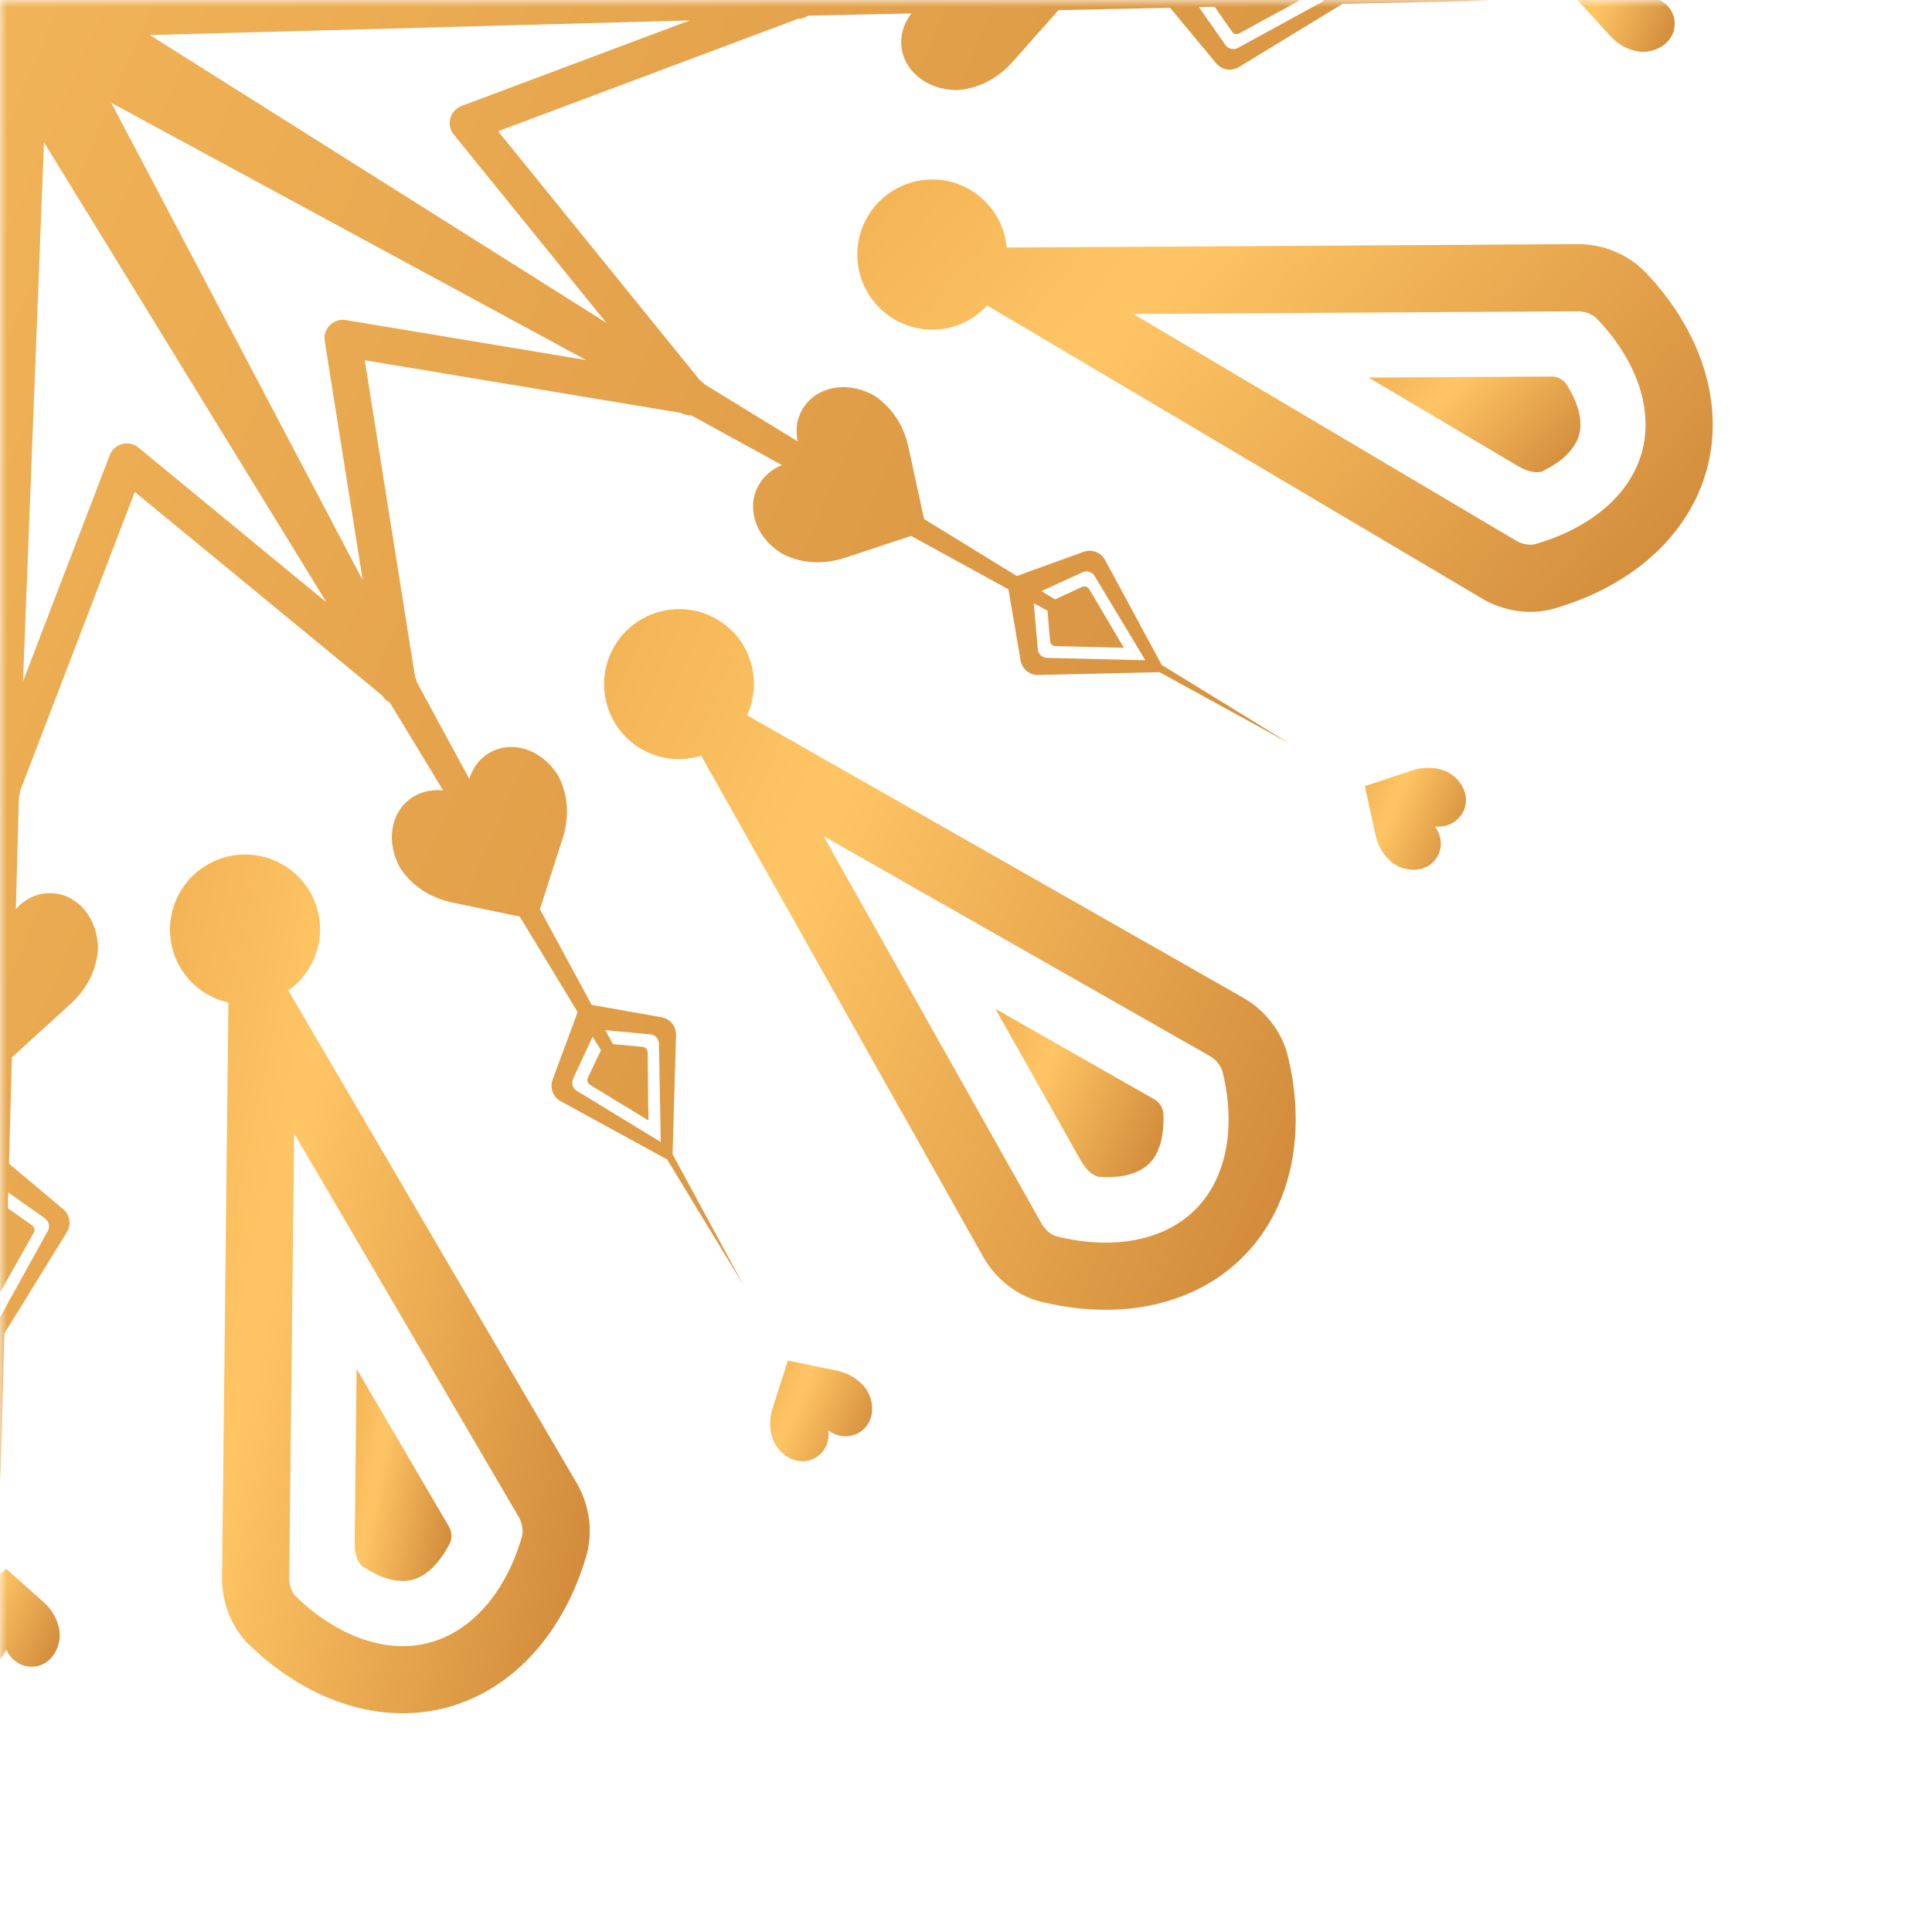
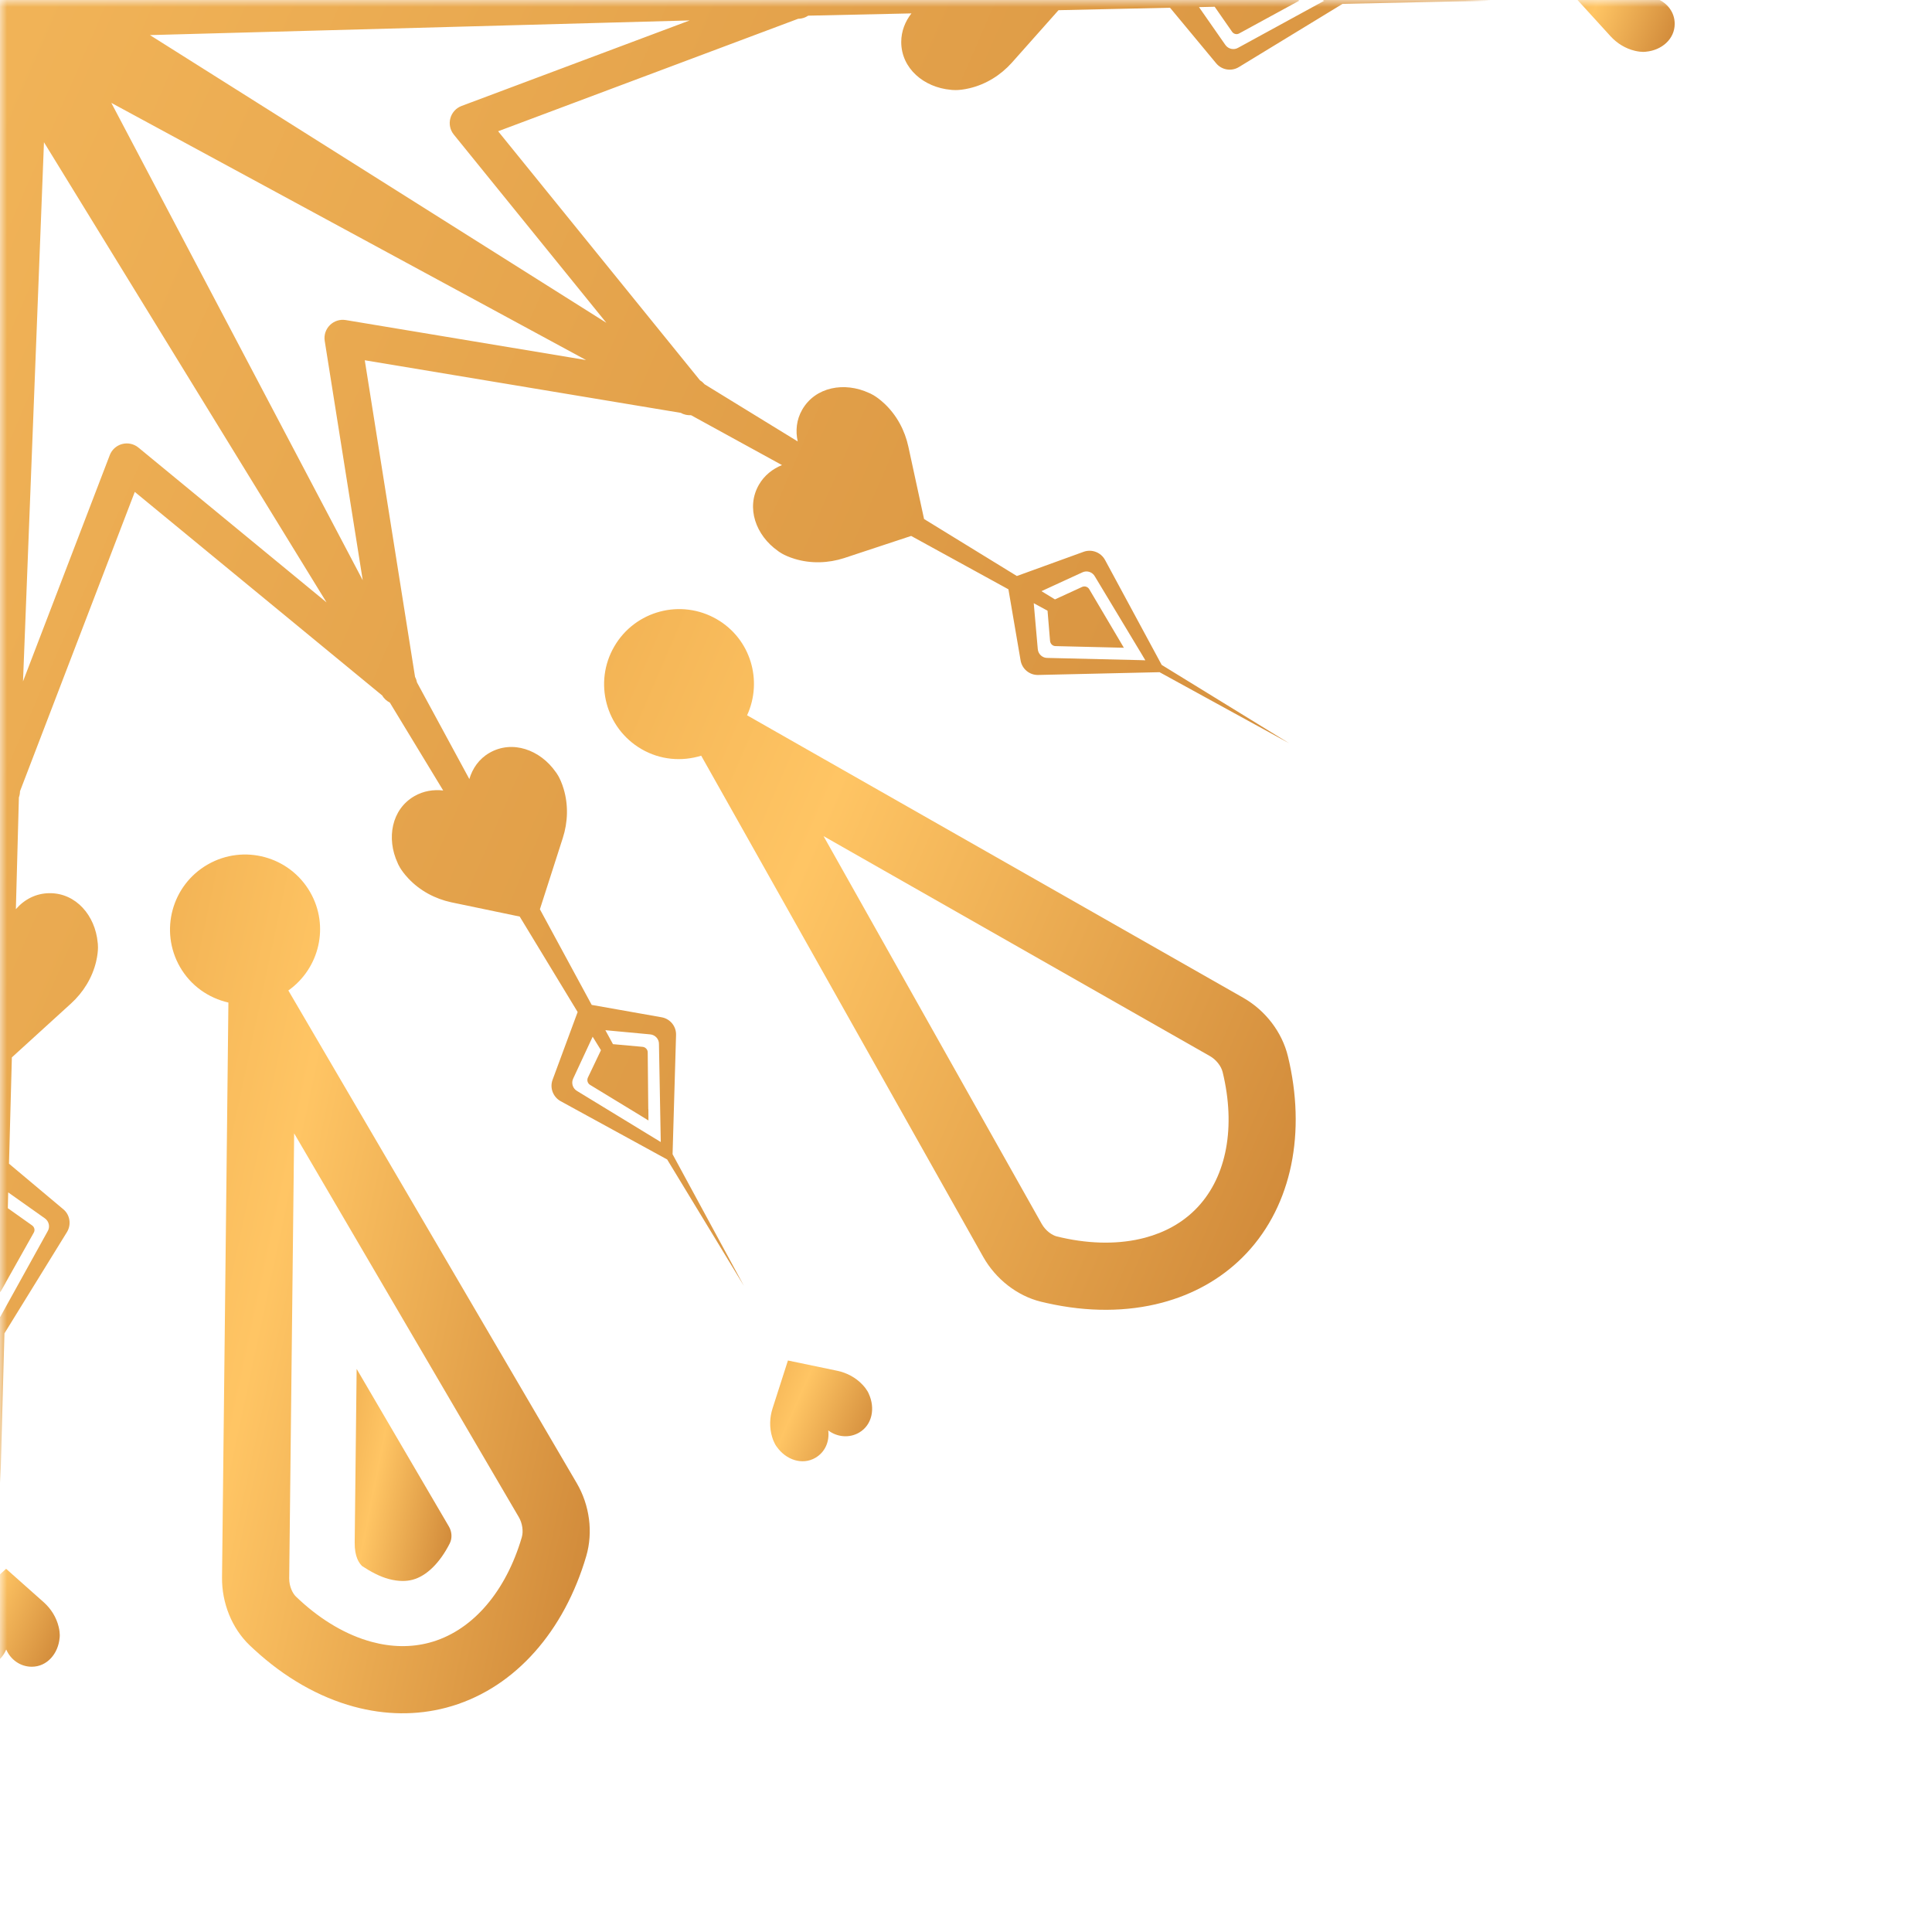
<svg xmlns="http://www.w3.org/2000/svg" width="140" height="140" viewBox="0 0 140 140" fill="none">
  <g id="Group">
    <g id="Clip path group">
      <mask id="mask0_89_1873" style="mask-type:luminance" maskUnits="userSpaceOnUse" x="0" y="0" width="140" height="140">
        <g id="SVGID_00000156553458816913743370000004398767617831310742_">
          <path id="Vector" d="M0 140L0 0L140 0L140 140L0 140Z" fill="white" />
        </g>
      </mask>
      <g mask="url(#mask0_89_1873)">
        <g id="Group_2">
-           <path id="Vector_2" d="M76.168 24.879L71.539 22.14C70.541 23.213 69.129 23.893 67.549 23.889C64.544 23.88 62.116 21.438 62.125 18.433C62.133 15.428 64.576 13 67.58 13.008C70.405 13.017 72.694 15.184 72.953 17.94L78.054 17.91L114.322 17.691C116.181 17.68 118.008 18.444 119.245 19.74C119.362 19.863 119.476 19.986 119.589 20.109C123.384 24.288 124.938 29.373 123.686 34.001C123.095 36.181 121.919 38.134 120.276 39.769C118.415 41.62 115.955 43.063 113.074 43.962C112.932 44.007 112.788 44.05 112.645 44.093C110.935 44.592 108.976 44.31 107.386 43.368L76.168 24.879ZM111.278 39.421C111.389 39.388 111.499 39.355 111.624 39.315C113.727 38.659 115.532 37.623 116.844 36.318C117.908 35.258 118.629 34.051 118.987 32.729C119.788 29.77 118.694 26.363 115.993 23.389C115.904 23.292 115.814 23.195 115.723 23.099C115.411 22.773 114.86 22.555 114.352 22.558L82.129 22.754L109.866 39.181C110.376 39.482 110.943 39.519 111.278 39.421Z" fill="url(#paint0_linear_89_1873)" />
-           <path id="Vector_3" d="M99.177 27.363L112.41 27.283C112.844 27.28 113.271 27.487 113.508 27.851C114.365 29.172 114.708 30.478 114.433 31.492C114.372 31.719 114.276 31.945 114.149 32.165C113.989 32.439 113.776 32.71 113.516 32.969C113.061 33.422 112.443 33.812 111.756 34.16C111.467 34.247 110.896 34.305 110.007 33.778L99.177 27.363Z" fill="url(#paint1_linear_89_1873)" />
          <path id="Vector_4" d="M75.434 94.327C73.704 93.904 72.148 92.681 71.242 91.07L53.452 59.449L50.812 54.761C49.412 55.193 47.849 55.076 46.483 54.282C43.885 52.772 43.003 49.443 44.513 46.845C46.023 44.247 49.352 43.365 51.95 44.876C54.392 46.295 55.29 49.317 54.137 51.833L58.569 54.357L90.088 72.301C91.703 73.221 92.904 74.796 93.326 76.537C93.367 76.702 93.404 76.865 93.44 77.029C94.637 82.546 93.44 87.726 90.042 91.108C88.441 92.701 86.445 93.804 84.205 94.398C81.667 95.071 78.816 95.09 75.871 94.428C75.726 94.396 75.58 94.363 75.434 94.327ZM82.958 89.693C84.41 89.308 85.639 88.623 86.609 87.658C88.782 85.496 89.539 81.998 88.686 78.071C88.658 77.943 88.628 77.814 88.597 77.686C88.49 77.247 88.122 76.783 87.68 76.531L59.677 60.589L75.484 88.683C75.775 89.2 76.248 89.515 76.587 89.598C76.699 89.625 76.812 89.652 76.94 89.68C79.088 90.163 81.169 90.168 82.958 89.693Z" fill="url(#paint2_linear_89_1873)" />
-           <path id="Vector_5" d="M78.306 84.075L72.135 73.106L83.634 79.653C84.011 79.868 84.278 80.26 84.301 80.694C84.383 82.266 84.027 83.569 83.282 84.31C83.115 84.475 82.919 84.624 82.699 84.75C82.424 84.907 82.104 85.036 81.749 85.13C81.128 85.295 80.398 85.324 79.629 85.281C79.336 85.212 78.813 84.976 78.306 84.075Z" fill="url(#paint3_linear_89_1873)" />
          <path id="Vector_6" d="M25.652 123.672C23.118 122.986 20.639 121.577 18.42 119.531C18.309 119.431 18.201 119.328 18.092 119.225C16.804 117.994 16.069 116.156 16.089 114.308L16.492 78.029L16.551 72.649C15.123 72.323 13.827 71.439 13.041 70.068C11.546 67.462 12.447 64.137 15.054 62.643C17.66 61.148 20.985 62.049 22.479 64.656C23.884 67.106 23.151 70.172 20.895 71.774L23.471 76.177L41.794 107.476C42.734 109.08 42.986 111.045 42.481 112.764C42.434 112.926 42.384 113.088 42.333 113.247C40.612 118.623 36.985 122.511 32.351 123.74C30.169 124.32 27.889 124.278 25.652 123.672ZM31.105 119.036C34.067 118.25 36.471 115.599 37.696 111.773C37.736 111.647 37.774 111.52 37.812 111.394C37.938 110.961 37.852 110.374 37.595 109.936L21.315 82.128L20.957 114.362C20.95 114.955 21.202 115.464 21.455 115.705C21.538 115.785 21.623 115.864 21.719 115.952C23.338 117.445 25.138 118.49 26.924 118.973C28.375 119.366 29.781 119.387 31.105 119.036Z" fill="url(#paint4_linear_89_1873)" />
          <path id="Vector_7" d="M26.247 113.488C26.027 113.282 25.692 112.817 25.703 111.783L25.844 99.197L32.529 110.617C32.749 110.991 32.783 111.464 32.586 111.851C31.871 113.254 30.912 114.204 29.896 114.474C29.668 114.534 29.424 114.564 29.171 114.563C28.854 114.562 28.513 114.513 28.158 114.417C27.538 114.25 26.891 113.91 26.247 113.488Z" fill="url(#paint5_linear_89_1873)" />
          <path id="Vector_8" d="M84.01 48.71L75.24 48.91C74.607 48.931 74.059 48.477 73.955 47.852L73.074 42.703L66.025 38.836L61.16 40.444C60.017 40.811 58.773 40.855 57.604 40.504C56.745 40.246 56.372 39.923 56.372 39.923C54.768 38.797 54.038 36.783 54.995 35.124C55.385 34.448 55.985 33.978 56.666 33.702L50.076 30.087C49.825 30.098 49.57 30.054 49.341 29.919L26.433 26.106L30.077 49.056C30.148 49.182 30.192 49.317 30.218 49.453L34.01 56.452C34.242 55.679 34.708 54.993 35.465 54.556C37.125 53.599 39.138 54.33 40.263 55.934C40.263 55.934 40.587 56.308 40.844 57.167C41.194 58.336 41.151 59.58 40.783 60.722L39.123 65.889L42.877 72.819L47.938 73.715C48.563 73.822 49.013 74.374 48.989 75.006L48.737 83.64L53.907 93.179L48.351 84.03V84.023L40.626 79.796C40.077 79.493 39.823 78.829 40.043 78.242L41.858 73.335L37.66 66.418L32.699 65.384C31.526 65.13 30.427 64.545 29.591 63.655C28.976 63.002 28.815 62.536 28.815 62.536C27.99 60.758 28.367 58.649 30.026 57.693C30.681 57.315 31.409 57.199 32.116 57.282L28.25 50.914C28.028 50.798 27.83 50.632 27.7 50.401L9.767 35.645L1.448 57.34C1.448 57.494 1.42 57.644 1.369 57.784L1.15 65.883C1.758 65.18 2.605 64.725 3.605 64.723C5.52 64.719 6.902 66.355 7.079 68.307C7.079 68.307 7.173 68.792 6.969 69.665C6.691 70.853 6.033 71.911 5.146 72.718L0.86 76.622L0.652 84.326L4.59 87.63C5.071 88.031 5.182 88.732 4.856 89.274L0.322 96.621V96.629L0.026 107.462L-0.206 96.77V96.762L-4.787 89.245C-5.117 88.701 -4.994 88.001 -4.511 87.603L-0.485 84.262L-0.669 75.861L-4.185 72.735C-5.076 71.931 -5.737 70.877 -6.02 69.689C-6.227 68.817 -6.134 68.332 -6.134 68.332C-5.964 66.379 -4.588 64.738 -2.673 64.734C-2.022 64.733 -1.423 64.936 -0.901 65.258L-1.059 58.051C-1.198 57.84 -1.29 57.596 -1.289 57.33C-1.289 57.321 -1.289 57.312 -1.289 57.303L-9.436 35.573L-27.494 50.208C-27.566 50.33 -27.66 50.431 -27.762 50.521L-31.756 57.026C-31.038 56.911 -30.296 57.005 -29.613 57.404C-27.959 58.369 -27.594 60.479 -28.429 62.253C-28.429 62.253 -28.593 62.719 -29.21 63.368C-30.051 64.253 -31.154 64.832 -32.327 65.08L-37.354 66.144L-41.664 73.164L-39.908 78.006C-39.699 78.594 -39.949 79.256 -40.508 79.556L-48.114 83.662V83.669L-53.785 92.898L-48.634 83.502L-48.633 83.487L-48.833 74.717C-48.854 74.084 -48.401 73.535 -47.775 73.431L-42.627 72.55L-38.736 65.458L-40.386 60.375C-40.747 59.231 -40.784 57.987 -40.427 56.819C-40.165 55.962 -39.84 55.591 -39.84 55.591C-38.706 53.992 -36.689 53.273 -35.035 54.238C-34.316 54.658 -33.839 55.317 -33.579 56.056L-30.016 49.561C-30.017 49.535 -30.032 49.511 -30.032 49.485C-30.031 49.255 -29.966 49.026 -29.843 48.818L-26.031 25.91L-48.98 29.553C-49.106 29.624 -49.24 29.667 -49.377 29.694L-56.051 33.31C-55.331 33.559 -54.695 34.017 -54.284 34.735C-53.333 36.397 -54.068 38.408 -55.676 39.529C-55.676 39.529 -56.05 39.851 -56.91 40.106C-58.081 40.453 -59.325 40.406 -60.466 40.034L-65.467 38.412L-72.742 42.354L-73.638 47.415C-73.745 48.039 -74.297 48.489 -74.93 48.465L-83.563 48.214L-93.102 53.384L-83.954 47.828H-83.946L-79.719 40.103C-79.416 39.554 -78.752 39.3 -78.165 39.521L-73.258 41.336L-66.182 37.041L-65.103 31.938C-64.846 30.766 -64.257 29.669 -63.366 28.835C-62.711 28.223 -62.244 28.063 -62.244 28.063C-60.463 27.243 -58.356 27.626 -57.405 29.288C-57.01 29.977 -56.912 30.745 -57.025 31.483L-50.853 27.738C-50.737 27.507 -50.56 27.306 -50.322 27.172L-35.57 9.244L-57.265 0.924C-57.413 0.923 -57.556 0.893 -57.689 0.846L-65.453 0.636C-64.786 1.241 -64.35 2.063 -64.349 3.034C-64.345 4.949 -65.981 6.331 -67.933 6.508C-67.933 6.508 -68.418 6.602 -69.291 6.398C-70.48 6.119 -71.537 5.462 -72.344 4.574L-76.195 0.346L-84.249 0.129L-87.553 4.067C-87.954 4.548 -88.655 4.659 -89.197 4.333L-96.544 -0.202H-96.552L-107.385 -0.498L-96.693 -0.73H-96.686L-89.168 -5.311C-88.624 -5.641 -87.924 -5.518 -87.526 -5.034L-84.186 -1.009L-75.524 -1.199L-72.361 -4.757C-71.557 -5.647 -70.502 -6.309 -69.314 -6.591C-68.442 -6.799 -67.957 -6.706 -67.957 -6.706C-66.005 -6.537 -64.364 -5.161 -64.361 -3.246C-64.359 -2.578 -64.567 -1.961 -64.905 -1.431L-57.969 -1.584C-57.755 -1.722 -57.508 -1.812 -57.24 -1.809L-35.497 -9.96L-50.129 -28.013C-50.254 -28.087 -50.358 -28.184 -50.45 -28.29L-56.87 -32.232C-56.692 -31.454 -56.754 -30.636 -57.187 -29.886C-58.144 -28.227 -60.252 -27.85 -62.03 -28.676C-62.03 -28.676 -62.497 -28.837 -63.15 -29.452C-64.039 -30.289 -64.624 -31.388 -64.877 -32.56L-66.026 -37.853L-73.088 -42.189L-77.93 -40.433C-78.518 -40.224 -79.18 -40.474 -79.48 -41.033L-83.586 -48.639H-83.594L-92.822 -54.31L-83.427 -49.159H-83.412L-74.641 -49.359C-74.008 -49.38 -73.46 -48.926 -73.356 -48.3L-72.475 -43.152L-65.012 -39.059L-60.215 -40.643C-59.073 -41.01 -57.829 -41.054 -56.659 -40.703C-55.8 -40.445 -55.428 -40.122 -55.428 -40.122C-53.823 -38.996 -53.093 -36.983 -54.05 -35.324C-54.427 -34.67 -54.998 -34.205 -55.65 -33.923L-49.471 -30.534C-49.225 -30.543 -48.975 -30.5 -48.751 -30.369L-25.836 -26.556L-29.476 -49.494C-29.552 -49.628 -29.596 -49.771 -29.623 -49.916L-33.138 -56.4C-33.396 -55.731 -33.845 -55.145 -34.521 -54.756C-36.18 -53.799 -38.193 -54.529 -39.319 -56.134C-39.319 -56.134 -39.641 -56.507 -39.899 -57.366C-40.25 -58.535 -40.206 -59.78 -39.838 -60.922L-38.257 -65.845L-42.279 -73.267L-47.339 -74.164C-47.964 -74.271 -48.415 -74.822 -48.391 -75.455L-48.139 -84.088L-53.309 -93.627L-47.753 -84.472L-40.028 -80.245C-39.479 -79.942 -39.224 -79.278 -39.445 -78.692L-41.26 -73.784L-36.938 -66.663L-31.754 -65.583C-30.582 -65.329 -29.483 -64.744 -28.646 -63.855C-28.032 -63.202 -27.871 -62.735 -27.871 -62.735C-27.046 -60.957 -27.422 -58.849 -29.082 -57.892C-29.808 -57.474 -30.621 -57.388 -31.397 -57.533L-27.651 -51.362C-27.43 -51.246 -27.232 -51.081 -27.102 -50.85L-9.168 -36.095L-0.857 -57.77C-0.857 -57.773 -0.857 -57.776 -0.857 -57.779C-0.857 -57.941 -0.824 -58.097 -0.77 -58.242L-0.568 -65.732C-1.137 -65.241 -1.843 -64.924 -2.661 -64.922C-4.576 -64.919 -5.958 -66.554 -6.135 -68.507C-6.135 -68.507 -6.229 -68.991 -6.025 -69.864C-5.747 -71.053 -5.089 -72.11 -4.202 -72.917L-0.277 -76.492L-0.053 -84.775L-3.992 -88.079C-4.472 -88.48 -4.584 -89.181 -4.258 -89.722L0.277 -97.07V-97.078L0.573 -107.911L0.805 -97.22V-97.212L5.386 -89.695C5.716 -89.151 5.593 -88.451 5.11 -88.053L1.084 -84.712L1.267 -76.369L5.13 -72.935C6.02 -72.131 6.682 -71.076 6.964 -69.888C7.172 -69.016 7.079 -68.531 7.079 -68.531C6.909 -66.578 5.533 -64.938 3.618 -64.934C2.813 -64.933 2.089 -65.237 1.5 -65.713L1.658 -58.494C1.796 -58.28 1.887 -58.032 1.882 -57.765L10.034 -36.023L28.087 -50.654C28.163 -50.781 28.259 -50.889 28.368 -50.982L32.18 -57.192C31.629 -57.192 31.075 -57.301 30.557 -57.603C28.903 -58.569 28.538 -60.679 29.373 -62.453C29.373 -62.453 29.537 -62.918 30.154 -63.568C30.996 -64.452 32.098 -65.032 33.272 -65.279L37.725 -66.222L42.262 -73.613L40.506 -78.455C40.297 -79.043 40.548 -79.706 41.106 -80.005L48.713 -84.112V-84.119L54.383 -93.347L49.232 -83.952V-83.937L49.432 -75.167C49.453 -74.534 48.999 -73.985 48.373 -73.882L43.225 -73L39.501 -66.21L41.329 -60.575C41.691 -59.431 41.728 -58.187 41.371 -57.019C41.109 -56.162 40.784 -55.791 40.784 -55.791C39.65 -54.192 37.633 -53.473 35.979 -54.438C35.078 -54.964 34.52 -55.85 34.351 -56.822L30.607 -49.997C30.617 -49.749 30.573 -49.497 30.441 -49.271L26.628 -26.361L49.574 -30.002C49.708 -30.078 49.851 -30.127 49.996 -30.153L56.537 -33.698C56.012 -33.973 55.549 -34.373 55.228 -34.935C54.276 -36.596 55.012 -38.607 56.62 -39.728C56.62 -39.728 56.994 -40.05 57.853 -40.305C59.024 -40.653 60.268 -40.605 61.409 -40.234L65.906 -38.775L73.339 -42.804L74.236 -47.864C74.343 -48.489 74.894 -48.939 75.527 -48.915L84.16 -48.664L93.699 -53.834L84.551 -48.278H84.544L80.317 -40.553C80.013 -40.004 79.35 -39.75 78.763 -39.97L73.856 -41.785L67.237 -37.768L66.046 -32.137C65.789 -30.965 65.201 -29.868 64.309 -29.034C63.654 -28.422 63.187 -28.262 63.187 -28.262C61.406 -27.442 59.299 -27.825 58.348 -29.487C57.856 -30.345 57.808 -31.327 58.091 -32.217L51.434 -28.176C51.318 -27.955 51.153 -27.756 50.922 -27.627L36.166 -9.693L57.863 -1.373C58.011 -1.371 58.153 -1.341 58.287 -1.295L66.157 -1.082C65.635 -1.66 65.294 -2.386 65.292 -3.233C65.288 -5.148 66.924 -6.53 68.876 -6.707C68.876 -6.707 69.361 -6.801 70.234 -6.597C71.423 -6.319 72.48 -5.661 73.287 -4.774L76.914 -0.792L84.847 -0.577L88.151 -4.515C88.551 -4.997 89.253 -5.108 89.794 -4.782L97.152 -0.247L107.985 0.05L97.286 0.281L89.769 4.863C89.225 5.193 88.525 5.07 88.127 4.586L84.786 0.561L76.704 0.738L73.308 4.559C72.504 5.449 71.449 6.111 70.261 6.393C69.389 6.601 68.904 6.508 68.904 6.508C66.952 6.338 65.311 4.962 65.307 3.047C65.306 2.262 65.592 1.553 66.046 0.971L58.568 1.135C58.355 1.272 58.109 1.362 57.841 1.359L36.096 9.511L50.725 27.562C50.853 27.638 50.962 27.736 51.055 27.845L57.804 31.988C57.639 31.223 57.707 30.421 58.132 29.685C59.088 28.027 61.197 27.651 62.975 28.476C62.975 28.476 63.441 28.637 64.094 29.252C64.983 30.089 65.568 31.188 65.822 32.36L66.961 37.61L73.686 41.74L78.529 39.983C79.117 39.774 79.779 40.025 80.079 40.583L84.185 48.19H84.193L93.42 53.861L84.025 48.709H84.01V48.71ZM46.433 80.852L46.425 80.846L42.755 78.612C42.582 78.505 42.515 78.279 42.599 78.091L43.546 76.105V76.097L42.946 75.124L41.536 78.155C41.377 78.487 41.503 78.886 41.834 79.068L47.407 82.467L47.881 82.755L47.868 82.032L47.751 75.673C47.768 75.304 47.482 74.986 47.113 74.955L43.867 74.652L44.414 75.656V75.663L46.568 75.858C46.771 75.881 46.936 76.047 46.936 76.258L46.976 80.365L46.984 80.395L46.989 81.194L46.433 80.852ZM-3.179 88.27C-3.482 88.48 -3.573 88.894 -3.378 89.211L-0.246 94.947L0.016 95.43L0.365 94.798L3.448 89.231C3.644 88.916 3.555 88.501 3.255 88.289L0.593 86.405L0.567 87.55L2.326 88.798C2.499 88.92 2.551 89.146 2.445 89.326L0.416 92.936V92.944L0.029 93.628L-0.293 93.04L-2.346 89.274C-2.451 89.093 -2.39 88.867 -2.224 88.755L-0.412 87.494L-0.439 86.357L-3.179 88.27ZM-46.958 74.677C-47.327 74.706 -47.614 75.021 -47.6 75.39L-47.755 81.907V81.922L-47.772 82.471L-47.153 82.104L-47.146 82.097L-41.704 78.82C-41.372 78.641 -41.243 78.241 -41.4 77.909L-42.762 74.944L-43.36 75.922L-42.455 77.891C-42.372 78.072 -42.441 78.298 -42.614 78.403L-46.177 80.509L-46.864 80.914L-46.846 80.243L-46.744 75.957C-46.743 75.753 -46.577 75.588 -46.373 75.566L-44.18 75.384L-43.634 74.383L-46.958 74.677ZM-78.08 41.012C-78.411 40.853 -78.811 40.98 -78.993 41.31L-82.392 46.883L-82.68 47.357L-81.957 47.343L-75.598 47.227C-75.229 47.243 -74.911 46.958 -74.88 46.589L-74.576 43.343L-75.58 43.889H-75.588L-75.783 46.044C-75.806 46.247 -75.972 46.413 -76.183 46.412L-80.289 46.452L-80.32 46.46L-81.119 46.465L-80.778 45.909L-80.77 45.901L-78.536 42.231C-78.431 42.058 -78.204 41.991 -78.016 42.075L-76.03 43.022L-76.022 43.023L-75.049 42.423L-78.08 41.012ZM-74.869 -43.287L-75.847 -43.885L-77.816 -42.98C-77.997 -42.898 -78.223 -42.965 -78.328 -43.139L-80.434 -46.702L-80.839 -47.389L-80.168 -47.371L-75.882 -47.268C-75.678 -47.267 -75.513 -47.101 -75.491 -46.898L-75.309 -44.704L-74.308 -44.159L-74.6 -47.483C-74.629 -47.852 -74.945 -48.139 -75.314 -48.125L-81.83 -48.28H-81.845L-82.395 -48.297L-82.027 -47.678L-82.02 -47.67L-78.743 -42.228C-78.564 -41.897 -78.165 -41.767 -77.833 -41.924L-74.869 -43.287ZM-45.825 -81.294L-42.155 -79.061C-41.982 -78.955 -41.915 -78.729 -41.998 -78.54L-42.946 -76.554L-42.346 -75.573L-40.936 -78.605C-40.777 -78.936 -40.904 -79.336 -41.234 -79.517L-46.807 -82.917L-47.281 -83.205L-47.268 -82.482L-47.151 -76.122C-47.167 -75.753 -46.882 -75.436 -46.513 -75.405L-43.266 -75.101L-43.813 -76.105L-45.968 -76.307C-46.171 -76.331 -46.337 -76.497 -46.336 -76.708L-46.384 -80.844L-46.389 -81.643L-45.825 -81.294ZM3.779 -88.719C4.082 -88.929 4.173 -89.343 3.978 -89.66L0.846 -95.395L0.583 -95.878L0.235 -95.246L-2.848 -89.68C-3.045 -89.364 -2.956 -88.95 -2.655 -88.738L0.007 -86.853L0.033 -87.999L-1.727 -89.247C-1.9 -89.368 -1.952 -89.594 -1.846 -89.775L0.184 -93.385V-93.393L0.57 -94.077L0.893 -93.489L2.946 -89.723C3.051 -89.542 2.99 -89.316 2.824 -89.203L1.012 -87.943L1.039 -86.805L3.779 -88.719ZM47.558 -75.125C47.927 -75.154 48.214 -75.47 48.2 -75.84L48.355 -82.356V-82.371L48.372 -82.921L47.753 -82.554L47.746 -82.546L42.304 -79.27C41.972 -79.09 41.843 -78.691 42 -78.359L43.362 -75.394L43.961 -76.372L43.055 -78.341C42.972 -78.522 43.041 -78.747 43.215 -78.853L46.777 -80.959L47.464 -81.364L47.447 -80.694L47.343 -76.407C47.343 -76.204 47.177 -76.038 46.973 -76.016L44.78 -75.834L44.235 -74.834L47.558 -75.125ZM78.68 -41.461C79.011 -41.302 79.41 -41.428 79.592 -41.759L82.991 -47.333L83.279 -47.806L82.556 -47.794L76.197 -47.677C75.827 -47.693 75.51 -47.408 75.479 -47.038L75.176 -43.792L76.179 -44.339H76.187L76.381 -46.493C76.405 -46.696 76.571 -46.862 76.782 -46.861L80.888 -46.902L80.918 -46.91L81.716 -46.915L81.376 -46.358L81.368 -46.351L79.135 -42.68C79.029 -42.507 78.802 -42.441 78.615 -42.524L76.629 -43.471H76.621L75.647 -42.872L78.68 -41.461ZM-32.284 -10.2C-32.016 -9.869 -31.922 -9.431 -32.035 -9.02C-32.146 -8.608 -32.449 -8.277 -32.848 -8.127L-49.378 -1.93L-10.264 -2.991L-43.338 -23.84L-32.284 -10.2ZM-22.933 -25.155C-22.865 -24.737 -23.004 -24.308 -23.307 -24.009C-23.608 -23.709 -24.037 -23.573 -24.457 -23.643L-41.869 -26.541L-7.466 -7.903L-25.684 -42.496L-22.933 -25.155ZM-7.353 -33.431C-7.505 -33.034 -7.839 -32.734 -8.251 -32.626C-8.663 -32.517 -9.101 -32.612 -9.43 -32.883L-23.064 -44.101L-2.587 -10.758L-1.068 -49.825L-7.353 -33.431ZM10.275 -32.809C9.944 -32.541 9.505 -32.447 9.094 -32.56C8.683 -32.671 8.352 -32.974 8.203 -33.373L2.005 -49.903L3.067 -10.789L23.915 -43.863L10.275 -32.809ZM24.084 -23.831C23.785 -24.132 23.654 -24.554 23.717 -24.982L26.615 -42.395L7.978 -7.99L42.57 -26.209L25.23 -23.457C24.81 -23.39 24.384 -23.529 24.084 -23.831ZM33.506 -7.878C33.108 -8.03 32.809 -8.363 32.7 -8.775C32.592 -9.188 32.687 -9.626 32.958 -9.955L44.176 -23.588L10.832 -3.112L49.898 -1.593L33.506 -7.878ZM-88.194 -3.704C-88.404 -4.006 -88.818 -4.097 -89.135 -3.903L-94.87 -0.771L-95.353 -0.508L-94.721 -0.16L-89.155 2.923C-88.839 3.12 -88.424 3.031 -88.213 2.73L-86.329 0.068L-87.474 0.042L-88.722 1.802C-88.843 1.975 -89.07 2.027 -89.25 1.92L-92.861 -0.109L-92.868 -0.11L-93.553 -0.496L-92.964 -0.818L-89.198 -2.871C-89.017 -2.976 -88.792 -2.916 -88.679 -2.75L-87.419 -0.937L-86.281 -0.964L-88.194 -3.704ZM88.794 3.255C89.004 3.557 89.418 3.648 89.735 3.454L95.47 0.321L95.953 0.059L95.321 -0.289L89.755 -3.373C89.439 -3.569 89.025 -3.481 88.813 -3.18L86.929 -0.518L88.074 -0.492L89.323 -2.252C89.444 -2.425 89.67 -2.477 89.85 -2.37L93.461 -0.34H93.469L94.153 0.046L93.565 0.368L89.799 2.421C89.618 2.527 89.392 2.465 89.28 2.299L88.019 0.488L86.882 0.514L88.794 3.255ZM7.954 32.981C8.106 32.584 8.44 32.284 8.851 32.176C9.263 32.067 9.702 32.163 10.031 32.433L23.662 43.651L3.186 10.308L1.668 49.375L7.954 32.981ZM-9.676 32.359C-9.345 32.092 -8.905 31.999 -8.495 32.111C-8.083 32.223 -7.752 32.525 -7.602 32.923L-1.405 49.453L-2.466 10.341L-23.315 43.414L-9.676 32.359ZM-23.484 23.382C-23.234 23.632 -23.099 23.97 -23.1 24.318C-23.1 24.389 -23.106 24.46 -23.118 24.531L-26.016 41.946L-7.378 7.542L-41.97 25.76L-24.631 23.007C-24.211 22.94 -23.784 23.08 -23.484 23.382ZM-49.3 1.143L-32.907 7.43C-32.511 7.582 -32.21 7.916 -32.101 8.327C-32.072 8.44 -32.057 8.555 -32.057 8.669C-32.058 8.971 -32.163 9.268 -32.359 9.507L-43.576 23.138L-10.234 2.661L-49.3 1.143ZM32.883 9.751C32.615 9.419 32.523 8.981 32.635 8.57C32.747 8.159 33.049 7.827 33.447 7.678L49.978 1.481L10.865 2.543L43.938 23.391L32.883 9.751ZM8.066 7.454L26.285 42.046L23.531 24.706C23.461 24.284 23.604 23.859 23.906 23.559C24.208 23.259 24.636 23.123 25.055 23.193L42.471 26.091L8.066 7.454ZM82.628 47.229L82.621 47.221L79.344 41.779C79.164 41.447 78.766 41.318 78.434 41.475L75.469 42.838L76.446 43.435L78.416 42.53C78.597 42.448 78.822 42.516 78.927 42.69L81.034 46.252L81.439 46.939L80.768 46.922L76.482 46.819C76.278 46.818 76.113 46.652 76.091 46.448L75.909 44.255L74.909 43.71L75.201 47.034C75.23 47.403 75.545 47.69 75.915 47.676L82.431 47.831L82.446 47.83L82.996 47.848L82.628 47.229Z" fill="url(#paint6_linear_89_1873)" />
          <path id="Vector_9" d="M116.7 2.621L114.251 -0.069L116.69 -2.813C117.158 -3.331 117.772 -3.716 118.464 -3.881C118.971 -4.002 119.254 -3.947 119.254 -3.947C120.391 -3.849 121.346 -3.047 121.348 -1.932C121.349 -1.104 120.835 -0.392 120.097 -0.079C120.836 0.231 121.354 0.896 121.355 1.724C121.357 2.839 120.405 3.644 119.268 3.747C119.268 3.747 118.986 3.802 118.477 3.683C117.786 3.52 117.17 3.137 116.7 2.621Z" fill="url(#paint7_linear_89_1873)" />
          <path id="Vector_10" d="M-1.35 120.785C-2.466 120.787 -3.27 119.834 -3.374 118.698C-3.374 118.698 -3.429 118.416 -3.31 117.907C-3.148 117.215 -2.765 116.6 -2.248 116.13L0.441 113.681L3.185 116.12C3.703 116.588 4.088 117.202 4.253 117.894C4.374 118.402 4.32 118.684 4.32 118.684C4.221 119.821 3.42 120.776 2.305 120.778C1.477 120.78 0.764 120.265 0.451 119.527C0.142 120.266 -0.523 120.784 -1.35 120.785Z" fill="url(#paint8_linear_89_1873)" />
          <path id="Vector_11" d="M56.287 104.838C56.287 104.838 56.099 104.62 55.949 104.12C55.745 103.44 55.771 102.715 55.985 102.05L57.097 98.587L60.692 99.336C61.375 99.484 62.014 99.824 62.502 100.343C62.859 100.723 62.953 100.995 62.953 100.995C63.433 102.03 63.214 103.257 62.248 103.815C61.531 104.228 60.657 104.137 60.018 103.653C60.117 104.448 59.798 105.227 59.081 105.641C58.115 106.197 56.943 105.772 56.287 104.838Z" fill="url(#paint9_linear_89_1873)" />
-           <path id="Vector_12" d="M100.683 62.329C100.165 61.841 99.824 61.202 99.676 60.519L98.905 56.964L102.391 55.812C103.056 55.598 103.781 55.573 104.462 55.777C104.962 55.927 105.179 56.115 105.179 56.115C106.113 56.771 106.538 57.943 105.981 58.909C105.567 59.626 104.765 59.985 103.97 59.886C104.454 60.525 104.568 61.359 104.155 62.076C103.597 63.042 102.37 63.261 101.335 62.78C101.335 62.78 101.063 62.687 100.683 62.329Z" fill="url(#paint10_linear_89_1873)" />
        </g>
      </g>
    </g>
  </g>
  <defs>
    <linearGradient id="paint0_linear_89_1873" x1="-94.424" y1="-139.286" x2="164.863" y2="84.281" gradientUnits="userSpaceOnUse">
      <stop stop-color="#E99940" />
      <stop offset="0.228" stop-color="#FFC564" />
      <stop offset="0.349" stop-color="#E99940" />
      <stop offset="0.442" stop-color="#C97822" />
      <stop offset="0.698" stop-color="#FFC564" />
      <stop offset="1" stop-color="#913900" />
    </linearGradient>
    <linearGradient id="paint1_linear_89_1873" x1="60.414" y1="-6.426" x2="118.398" y2="49.505" gradientUnits="userSpaceOnUse">
      <stop stop-color="#E99940" />
      <stop offset="0.228" stop-color="#FFC564" />
      <stop offset="0.349" stop-color="#E99940" />
      <stop offset="0.442" stop-color="#C97822" />
      <stop offset="0.698" stop-color="#FFC564" />
      <stop offset="1" stop-color="#913900" />
    </linearGradient>
    <linearGradient id="paint2_linear_89_1873" x1="-82.796" y1="-202.701" x2="225.636" y2="-70.043" gradientUnits="userSpaceOnUse">
      <stop stop-color="#E99940" />
      <stop offset="0.228" stop-color="#FFC564" />
      <stop offset="0.349" stop-color="#E99940" />
      <stop offset="0.442" stop-color="#C97822" />
      <stop offset="0.698" stop-color="#FFC564" />
      <stop offset="1" stop-color="#913900" />
    </linearGradient>
    <linearGradient id="paint3_linear_89_1873" x1="41.38" y1="13.83" x2="116.046" y2="46.325" gradientUnits="userSpaceOnUse">
      <stop stop-color="#E99940" />
      <stop offset="0.228" stop-color="#FFC564" />
      <stop offset="0.349" stop-color="#E99940" />
      <stop offset="0.442" stop-color="#C97822" />
      <stop offset="0.698" stop-color="#FFC564" />
      <stop offset="1" stop-color="#913900" />
    </linearGradient>
    <linearGradient id="paint4_linear_89_1873" x1="-64.501" y1="-240.601" x2="147.698" y2="-195.403" gradientUnits="userSpaceOnUse">
      <stop stop-color="#E99940" />
      <stop offset="0.228" stop-color="#FFC564" />
      <stop offset="0.349" stop-color="#E99940" />
      <stop offset="0.442" stop-color="#C97822" />
      <stop offset="0.698" stop-color="#FFC564" />
      <stop offset="1" stop-color="#913900" />
    </linearGradient>
    <linearGradient id="paint5_linear_89_1873" x1="7.992" y1="24.495" x2="57.189" y2="34.279" gradientUnits="userSpaceOnUse">
      <stop stop-color="#E99940" />
      <stop offset="0.228" stop-color="#FFC564" />
      <stop offset="0.349" stop-color="#E99940" />
      <stop offset="0.442" stop-color="#C97822" />
      <stop offset="0.698" stop-color="#FFC564" />
      <stop offset="1" stop-color="#913900" />
    </linearGradient>
    <linearGradient id="paint6_linear_89_1873" x1="-651.307" y1="-1154.9" x2="668.683" y2="-579.702" gradientUnits="userSpaceOnUse">
      <stop stop-color="#E99940" />
      <stop offset="0.228" stop-color="#FFC564" />
      <stop offset="0.349" stop-color="#E99940" />
      <stop offset="0.442" stop-color="#C97822" />
      <stop offset="0.698" stop-color="#FFC564" />
      <stop offset="1" stop-color="#913900" />
    </linearGradient>
    <linearGradient id="paint7_linear_89_1873" x1="96.308" y1="-41.485" x2="140.94" y2="-23.584" gradientUnits="userSpaceOnUse">
      <stop stop-color="#E99940" />
      <stop offset="0.228" stop-color="#FFC564" />
      <stop offset="0.349" stop-color="#E99940" />
      <stop offset="0.442" stop-color="#C97822" />
      <stop offset="0.698" stop-color="#FFC564" />
      <stop offset="1" stop-color="#913900" />
    </linearGradient>
    <linearGradient id="paint8_linear_89_1873" x1="-22.878" y1="79.144" x2="23.103" y2="100.911" gradientUnits="userSpaceOnUse">
      <stop stop-color="#E99940" />
      <stop offset="0.228" stop-color="#FFC564" />
      <stop offset="0.349" stop-color="#E99940" />
      <stop offset="0.442" stop-color="#C97822" />
      <stop offset="0.698" stop-color="#FFC564" />
      <stop offset="1" stop-color="#913900" />
    </linearGradient>
    <linearGradient id="paint9_linear_89_1873" x1="37.148" y1="63.086" x2="82.263" y2="82.978" gradientUnits="userSpaceOnUse">
      <stop stop-color="#E99940" />
      <stop offset="0.228" stop-color="#FFC564" />
      <stop offset="0.349" stop-color="#E99940" />
      <stop offset="0.442" stop-color="#C97822" />
      <stop offset="0.698" stop-color="#FFC564" />
      <stop offset="1" stop-color="#913900" />
    </linearGradient>
    <linearGradient id="paint10_linear_89_1873" x1="80.404" y1="19.718" x2="125.424" y2="39.168" gradientUnits="userSpaceOnUse">
      <stop stop-color="#E99940" />
      <stop offset="0.228" stop-color="#FFC564" />
      <stop offset="0.349" stop-color="#E99940" />
      <stop offset="0.442" stop-color="#C97822" />
      <stop offset="0.698" stop-color="#FFC564" />
      <stop offset="1" stop-color="#913900" />
    </linearGradient>
  </defs>
</svg>